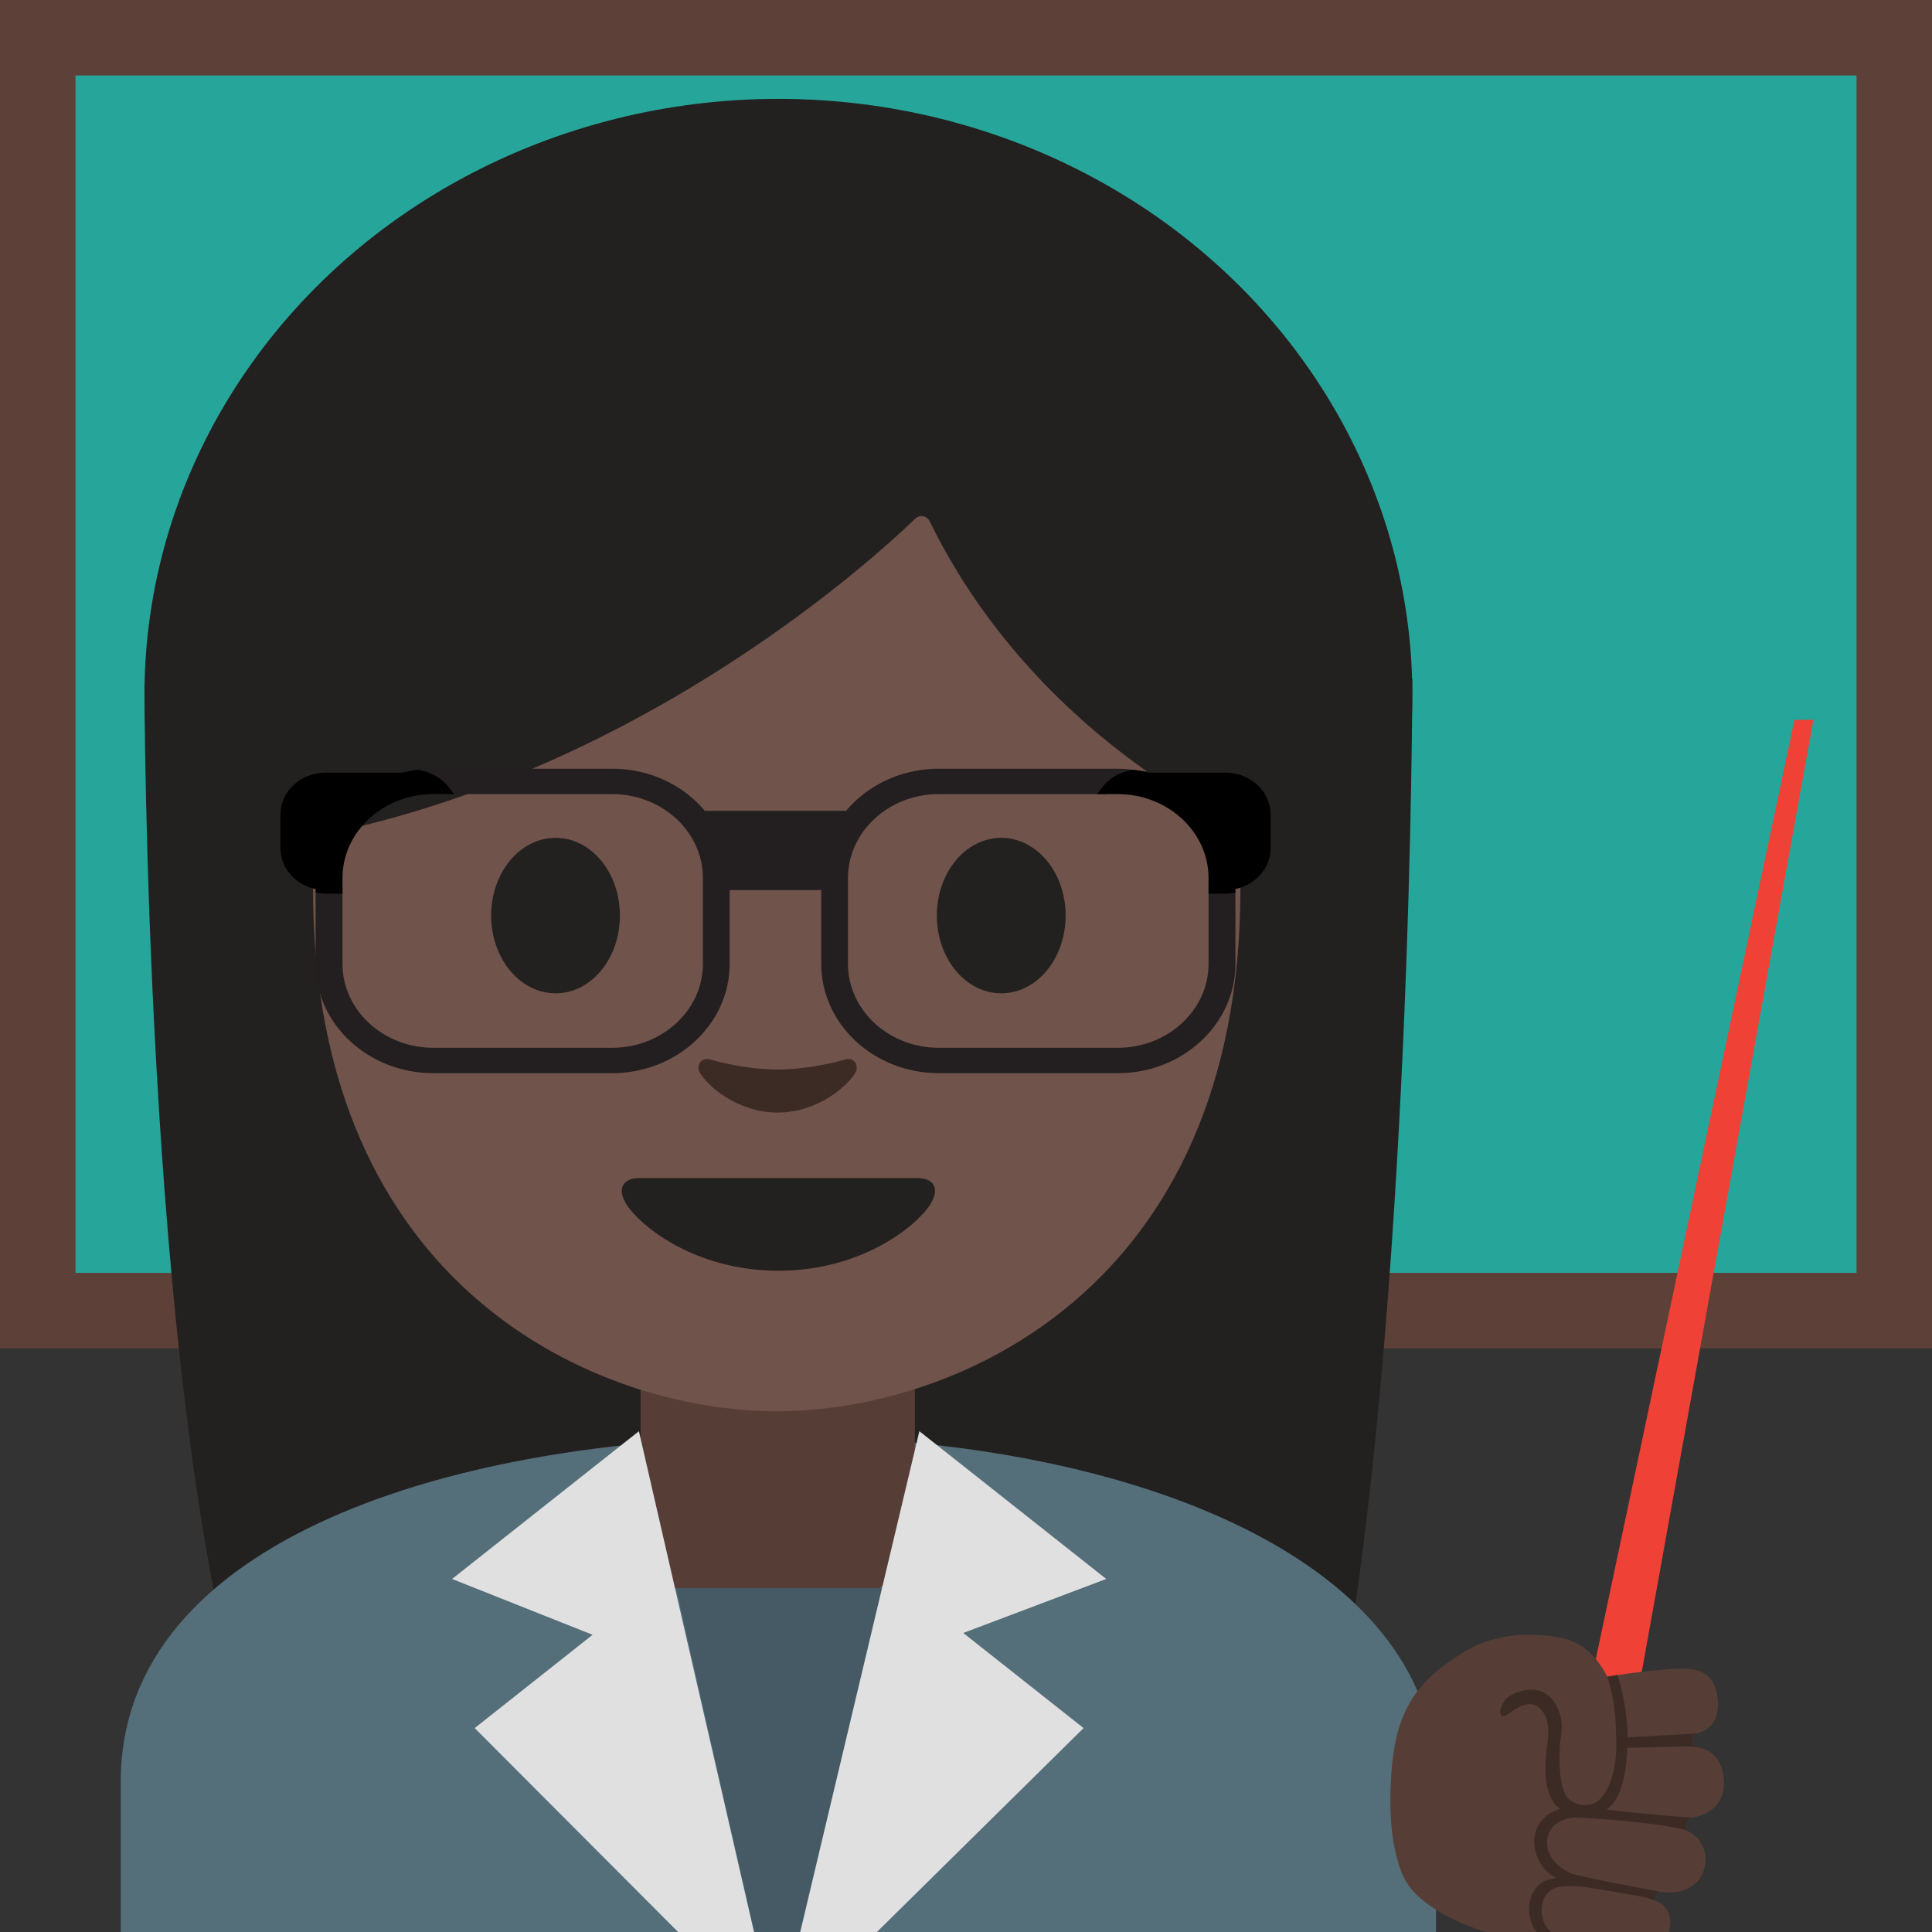
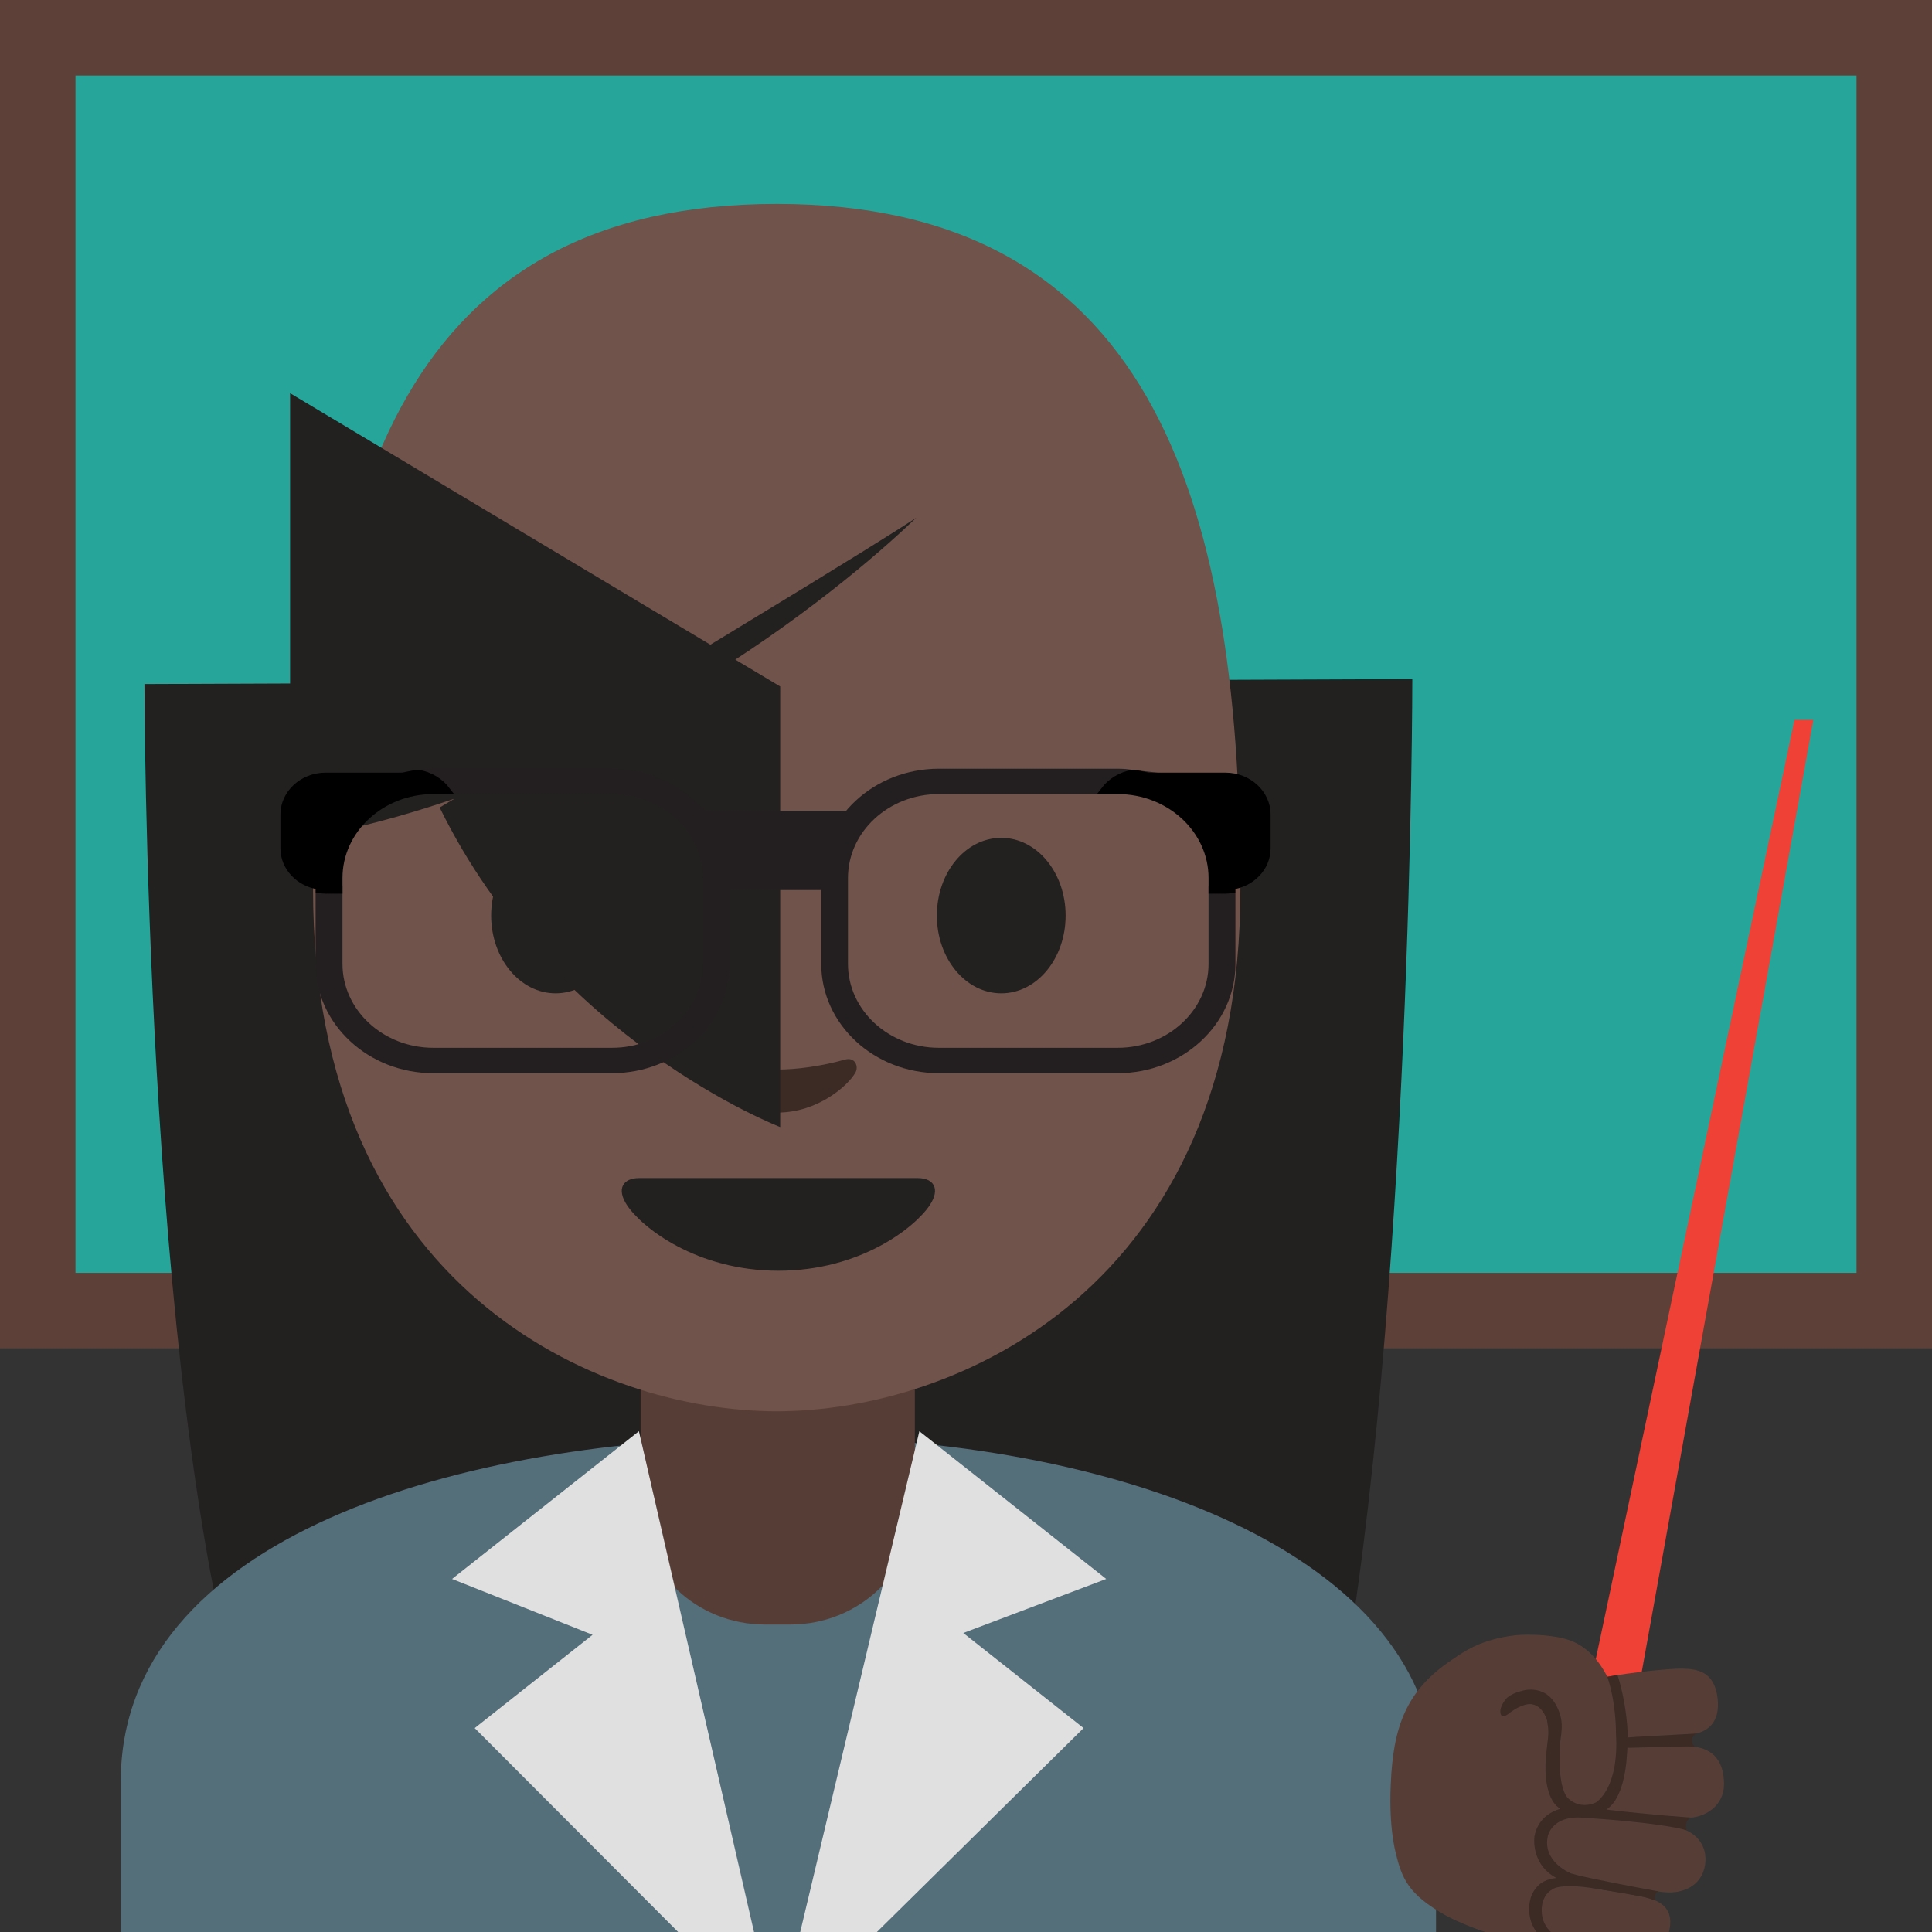
<svg xmlns="http://www.w3.org/2000/svg" version="1.1" x="0px" y="0px" viewBox="0 0 128 128" style="enable-background:new 0 0 128 128;" xml:space="preserve">
  <rect x="0" y="0" width="128" height="128" fill="#333333" stroke="none" />
  <g id="Layer_5">
    <rect x="17.05" y="96.06" style="fill:#FFFFFF;" width="20.85" height="3.99" />
  </g>
  <g id="Layer_4">
    <g>
      <g>
        <rect x="2.5" y="2.5" style="fill:#26A69A;" width="123" height="84.33" />
        <path style="fill:#5D4037;" d="M123,5v79.33H5V5H123 M128,0H0v89.33h128V0L128,0z" />
      </g>
    </g>
    <path id="XMLID_12_" style="fill:#232020;" d="M16.08,113.47C9.57,91.13,9.57,45.32,9.57,45.32l84-0.33c0,0,0,41.49-4.88,68.19   L16.08,113.47z" />
    <g id="XMLID_10_">
-       <ellipse id="XMLID_11_" style="fill:#232020;" cx="51.57" cy="46.05" rx="42" ry="39.5" />
-     </g>
+       </g>
    <path id="XMLID_9_" style="fill:#546E7A;" d="M8,118.03V128h87.14v-9.97c0-15.17-21.39-22.87-43.24-22.84   C30.19,95.21,8,101.96,8,118.03z" />
    <path id="XMLID_8_" style="fill:#563E37;" d="M51.52,90.18h-9.08v9.59c0,4.34,3.7,7.86,8.26,7.86h1.65c4.56,0,8.26-3.52,8.26-7.86   v-9.59H51.52z" />
    <path id="XMLID_7_" style="fill:#70534A;" d="M51.46,13.51c-24.35,0-30.72,18.87-30.72,45.39c0,26.51,18.89,34.6,30.72,34.6   c11.83,0,30.72-8.09,30.72-34.6C82.18,32.38,75.81,13.51,51.46,13.51z" />
    <path id="XMLID_6_" style="fill:#232020;" d="M60.8,78.05c-1.29,0-9.23,0-9.23,0s-7.94,0-9.23,0c-1.06,0-1.51,0.71-0.81,1.78   c0.98,1.49,4.61,4.36,10.04,4.36s9.06-2.87,10.04-4.36C62.31,78.76,61.86,78.05,60.8,78.05z" />
    <g id="XMLID_3_">
      <path id="XMLID_5_" style="fill:#232020;" d="M41.07,60.66c0,2.84-1.9,5.15-4.26,5.15c-2.35,0-4.27-2.3-4.27-5.15    c0-2.85,1.91-5.15,4.27-5.15C39.17,55.51,41.07,57.81,41.07,60.66" />
      <path id="XMLID_4_" style="fill:#232020;" d="M62.07,60.66c0,2.84,1.9,5.15,4.27,5.15c2.35,0,4.26-2.3,4.26-5.15    c0-2.85-1.91-5.15-4.26-5.15C63.97,55.51,62.07,57.81,62.07,60.66" />
    </g>
    <path id="XMLID_2_" style="fill:#3C2B24;" d="M55.98,70.2c-1.57,0.44-3.2,0.66-4.46,0.66c-1.26,0-2.89-0.22-4.46-0.66   c-0.67-0.19-0.94,0.45-0.69,0.87c0.5,0.88,2.5,2.64,5.15,2.64c2.65,0,4.65-1.77,5.15-2.64C56.91,70.65,56.65,70.01,55.98,70.2z" />
-     <path id="XMLID_1_" style="fill:#232020;" d="M60.64,34.36c-3.23,3.11-19.29,17.58-41.42,21.35V26.05c0,0,9.55-18.95,32.47-18.95   s32.47,19.43,32.47,19.43v29.19c0,0-15.02-5.76-22.56-21.17C61.43,34.17,60.94,34.07,60.64,34.36z" />
-     <polygon style="fill:#455A64;" points="44.79,105.21 58.44,105.21 51.46,134.55  " />
+     <path id="XMLID_1_" style="fill:#232020;" d="M60.64,34.36c-3.23,3.11-19.29,17.58-41.42,21.35V26.05s32.47,19.43,32.47,19.43v29.19c0,0-15.02-5.76-22.56-21.17C61.43,34.17,60.94,34.07,60.64,34.36z" />
    <g>
      <polygon style="fill:#E0E0E0;" points="31.45,114.49 39.26,108.31 29.95,104.61 42.33,94.82 51.46,134.55   " />
    </g>
    <g>
      <polygon style="fill:#E0E0E0;" points="63.82,108.19 71.79,114.49 51.46,134.55 60.91,94.82 73.29,104.61   " />
    </g>
  </g>
  <g id="Layer_2">
    <g>
      <g>
        <path style="fill:none;" d="M30.14,56.21c0,1.52-1.34,2.77-2.99,2.77h-4.71v4.89c0,3.2,2.81,5.8,6.26,5.8h11.85     c3.45,0,6.26-2.6,6.26-5.8v-5.69c0-3.2-2.81-5.8-6.26-5.8H29.59c0.34,0.45,0.55,0.99,0.55,1.58V56.21z" />
        <path style="fill:#231F20;stroke:#231F20;stroke-width:0.481;stroke-miterlimit:10;" d="M40.56,51.17H28.71     c-0.34,0-0.68,0.03-1.01,0.07c0.78,0.13,1.45,0.55,1.89,1.13h10.96c3.45,0,6.26,2.6,6.26,5.8v5.69c0,3.2-2.81,5.8-6.26,5.8H28.71     c-3.45,0-6.26-2.6-6.26-5.8v-4.89h-0.88c-0.14,0-0.28-0.02-0.42-0.04v4.93c0,3.86,3.39,7,7.55,7h11.85c4.16,0,7.55-3.14,7.55-7     v-5.69C48.11,54.31,44.72,51.17,40.56,51.17z" />
        <path d="M27.7,51.24c-0.18-0.03-0.36-0.05-0.54-0.05h-5.59c-1.64,0-2.99,1.24-2.99,2.77v2.25c0,1.39,1.12,2.54,2.57,2.73v-0.76     C21.15,54.63,24.01,51.7,27.7,51.24z" />
        <path style="stroke:#000000;stroke-width:0.481;stroke-miterlimit:10;" d="M22.45,58.97v-0.8c0-3.2,2.81-5.8,6.26-5.8h0.89     c-0.44-0.58-1.11-1-1.89-1.13c-3.69,0.46-6.55,3.39-6.55,6.93v0.76c0.14,0.02,0.27,0.04,0.42,0.04H22.45z" />
      </g>
      <g>
        <path style="fill:none;" d="M72.61,56.21c0,1.52,1.34,2.77,2.99,2.77h4.71v4.89c0,3.2-2.81,5.8-6.26,5.8H62.2     c-3.45,0-6.26-2.6-6.26-5.8v-5.69c0-3.2,2.81-5.8,6.26-5.8h10.96c-0.34,0.45-0.55,0.99-0.55,1.58V56.21z" />
        <path style="fill:#231F20;stroke:#231F20;stroke-width:0.481;stroke-miterlimit:10;" d="M62.2,51.17h11.85     c0.34,0,0.68,0.03,1.01,0.07c-0.78,0.13-1.45,0.55-1.89,1.13H62.2c-3.45,0-6.26,2.6-6.26,5.8v5.69c0,3.2,2.81,5.8,6.26,5.8h11.85     c3.45,0,6.26-2.6,6.26-5.8v-4.89h0.88c0.14,0,0.28-0.02,0.42-0.04v4.93c0,3.86-3.39,7-7.55,7H62.2c-4.16,0-7.55-3.14-7.55-7     v-5.69C54.65,54.31,58.03,51.17,62.2,51.17z" />
        <path d="M75.06,51.24c0.18-0.03,0.36-0.05,0.54-0.05h5.59c1.64,0,2.99,1.24,2.99,2.77v2.25c0,1.39-1.12,2.54-2.57,2.73v-0.76     C81.6,54.63,78.75,51.7,75.06,51.24z" />
        <path style="stroke:#000000;stroke-width:0.481;stroke-miterlimit:10;" d="M80.31,58.97v-0.8c0-3.2-2.81-5.8-6.26-5.8h-0.89     c0.44-0.58,1.11-1,1.89-1.13c3.69,0.46,6.55,3.39,6.55,6.93v0.76c-0.14,0.02-0.27,0.04-0.42,0.04H80.31z" />
      </g>
      <polygon style="fill:#231F20;" points="55.37,58.97 47.21,58.97 46.11,53.72 56.57,53.72   " />
    </g>
    <g>
      <polygon style="fill:#EF4136;" points="107.8,116.15 104.54,115.52 118.89,47.69 120.14,47.69   " />
      <g>
        <path style="fill:#563E37;" d="M103.59,108.55c1.38,0.34,2.27,1.32,2.9,2.54c1.54-0.28,4.21-0.56,4.98-0.54     c0.91,0.03,2.13,0.13,2.33,2.01c0.13,1.22-0.33,2.23-1.9,2.37c-0.58,0.05-1.19,0.09-1.78,0.12l0.21,0.68     c0.54-0.01,1.04-0.02,1.41-0.03c1.59-0.02,2.48,0.82,2.48,2.5c0,1.47-1.27,2.16-2.19,2.22c-0.49,0.03-1.86-0.05-3.21-0.17     l-0.14,0.29l-0.06,0.09c0.85,0.13,1.67,0.27,2.24,0.37c1.55,0.27,2.28,1.3,2.11,2.52c-0.21,1.48-1.54,1.89-2.45,1.86     c-0.68-0.02-3.09-0.39-4.7-0.74l-0.31,0.45c0.11,0.02,0.23,0.04,0.36,0.06c0.02,0,0.04,0.01,0.06,0.01     c0.11,0.02,0.22,0.03,0.33,0.05c0.02,0,0.05,0.01,0.07,0.01c0.13,0.02,0.26,0.04,0.39,0.06c0.01,0,0.01,0,0.02,0     c0.14,0.02,0.28,0.05,0.41,0.07c0.03,0,0.05,0.01,0.08,0.01c0.11,0.02,0.21,0.04,0.32,0.06c0.04,0.01,0.09,0.02,0.13,0.02     c0.09,0.02,0.18,0.03,0.27,0.05c0.05,0.01,0.09,0.02,0.14,0.03c0.09,0.02,0.18,0.03,0.26,0.05c0.04,0.01,0.08,0.02,0.13,0.02     c0.12,0.02,0.25,0.05,0.37,0.07c1.41,0.29,1.95,0.94,1.78,2.06c-0.24,1.57-1.83,1.92-2.66,1.84c-0.84-0.08-3.67-0.66-4.6-1.06     c-0.06-0.03-0.12-0.06-0.17-0.09l-0.32,0.47c-4.16-0.28-7.15-2.01-7.15-2.01c-2.44-1.37-2.85-2.43-3.26-4.1     c-0.46-1.9-0.35-4.16-0.33-4.52c0.15-3.79,0.99-6.24,4.05-8.28c0.74-0.49,1.82-1.35,4.22-1.63     C101.34,108.25,102.67,108.32,103.59,108.55z" />
        <path style="fill:#3C2B24;" d="M107.06,114.84c0,0,0.04-1.91-0.57-3.75l0.67-0.12c0,0,0.47,1.31,0.64,3.26     c0.03,0.32,0.04,0.6,0.04,0.88l0.59-0.04l3.97-0.22c0,0-0.3,0.06-0.3,0.5c0,0.18,0.11,0.31,0.2,0.38     c-0.17-0.02-0.35-0.03-0.54-0.03l-3.94,0.1c-0.01,0.11-0.01,0.22-0.02,0.34c-0.09,1.61-0.47,3.16-1.37,3.75     c2.98,0.35,5.62,0.53,5.62,0.53c-0.52,0.21-0.3,0.84-0.3,0.84c-2-0.55-6.87-0.83-6.87-0.83c-2.05-0.18-2.33,1.21-2.33,1.21     c-0.38,1.67,1.45,2.44,1.45,2.44c0.24,0.14,2.42,0.57,3.96,0.87l1.55,0.29l0,0h0l0.44,0.08c-0.05-0.01-0.23-0.02-0.3,0.29     c-0.03,0.15,0,0.25,0.03,0.32c-0.23-0.1-0.51-0.19-0.83-0.26c-0.73-0.15-2.94-0.51-3.11-0.54l-0.55-0.08     c-1.83-0.24-2.28,0.09-2.28,0.09c-1.02,0.54-0.73,1.83-0.73,1.83c0.22,1.24,1.6,1.64,1.6,1.64c0.53,0.16,3.32,0.83,3.32,0.83     l-4.23-0.55c-0.3-0.1-0.41-0.23-0.57-0.36c-1.49-1.22-0.86-2.88-0.86-2.88c0.23-0.64,0.71-0.92,0.71-0.92     c0.29-0.18,0.62-0.27,0.96-0.31c-1.73-0.92-1.45-2.76-1.45-2.76c0.22-1.14,1.04-1.62,1.7-1.82c-0.06-0.05-0.12-0.09-0.18-0.15     c0,0-1.11-0.73-0.7-3.87c0.14-1.05,0.12-1.2,0.01-1.86c0,0-0.4-1.42-1.58-0.97c0,0-0.4,0.1-1.02,0.59c0,0-0.5,0.39-0.49-0.22     c0-0.18,0.13-0.51,0.38-0.81c0,0,0.26-0.31,0.89-0.48c0,0,1.65-0.66,2.48,1c0.43,0.87,0.35,1.45,0.22,2.33c0,0-0.26,2.8,0.48,3.7     c0,0,0.72,0.83,1.88,0.32C105.72,119.41,107.29,118.55,107.06,114.84z" />
      </g>
    </g>
  </g>
</svg>